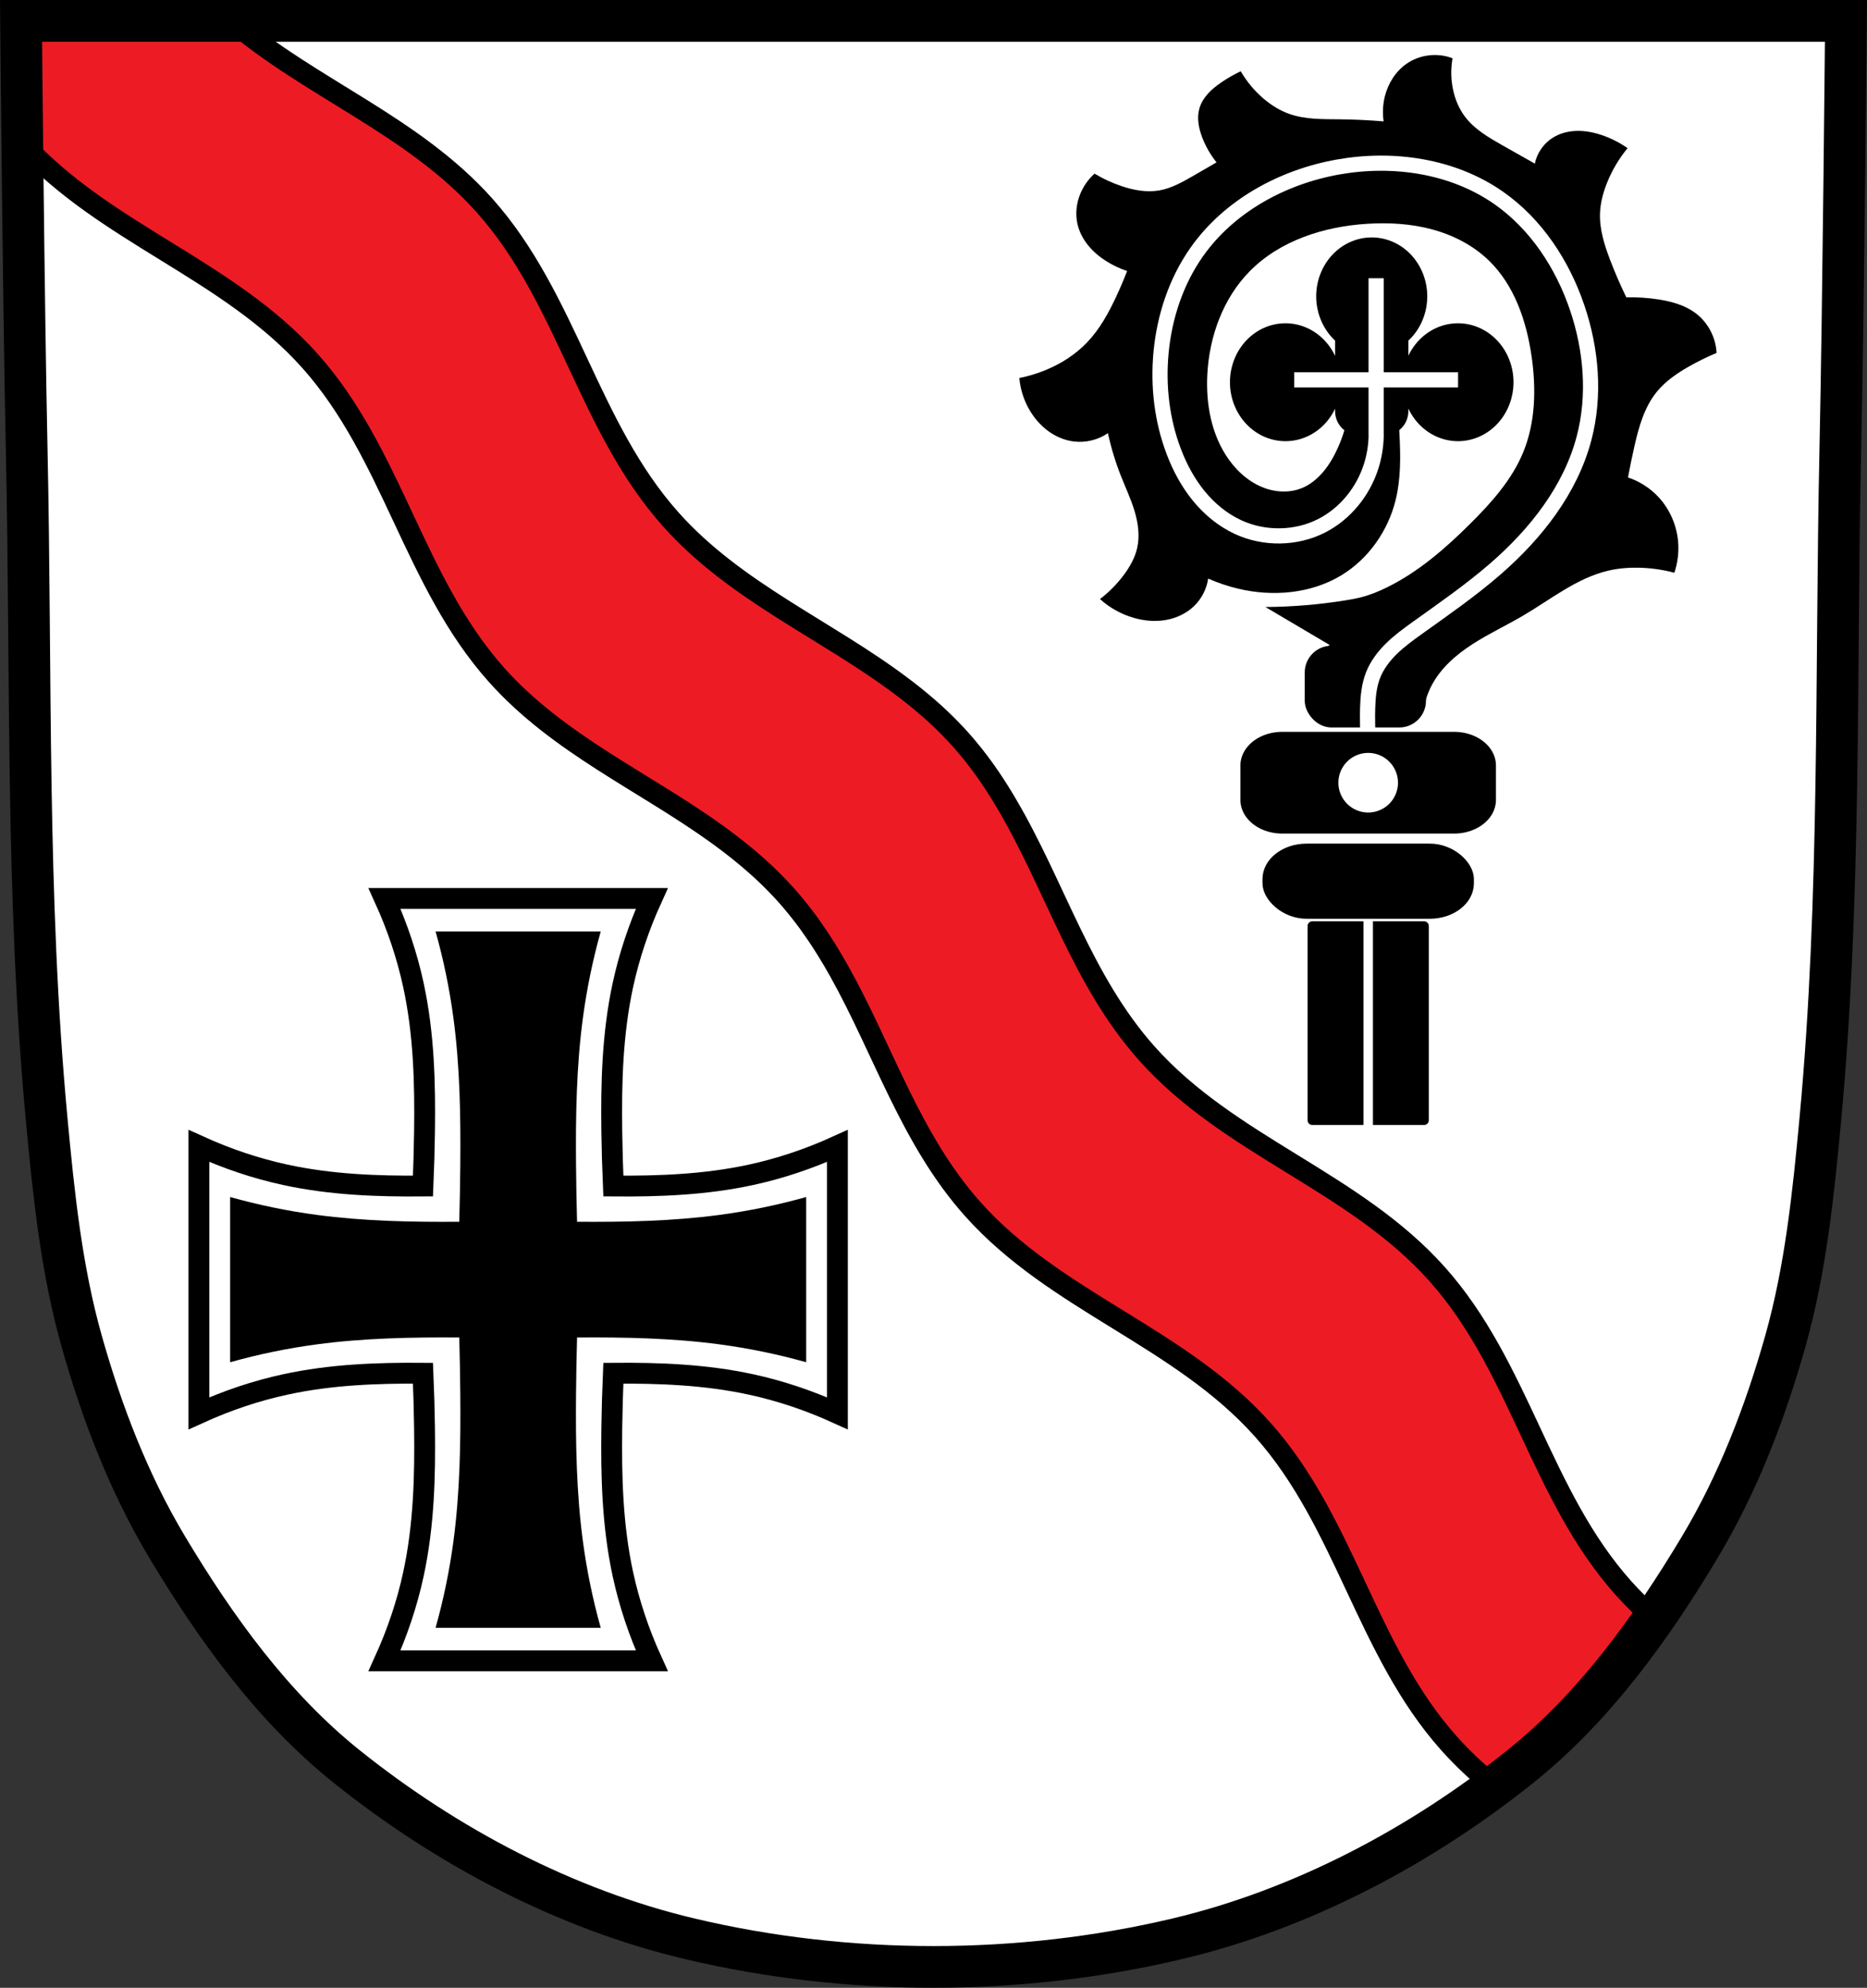
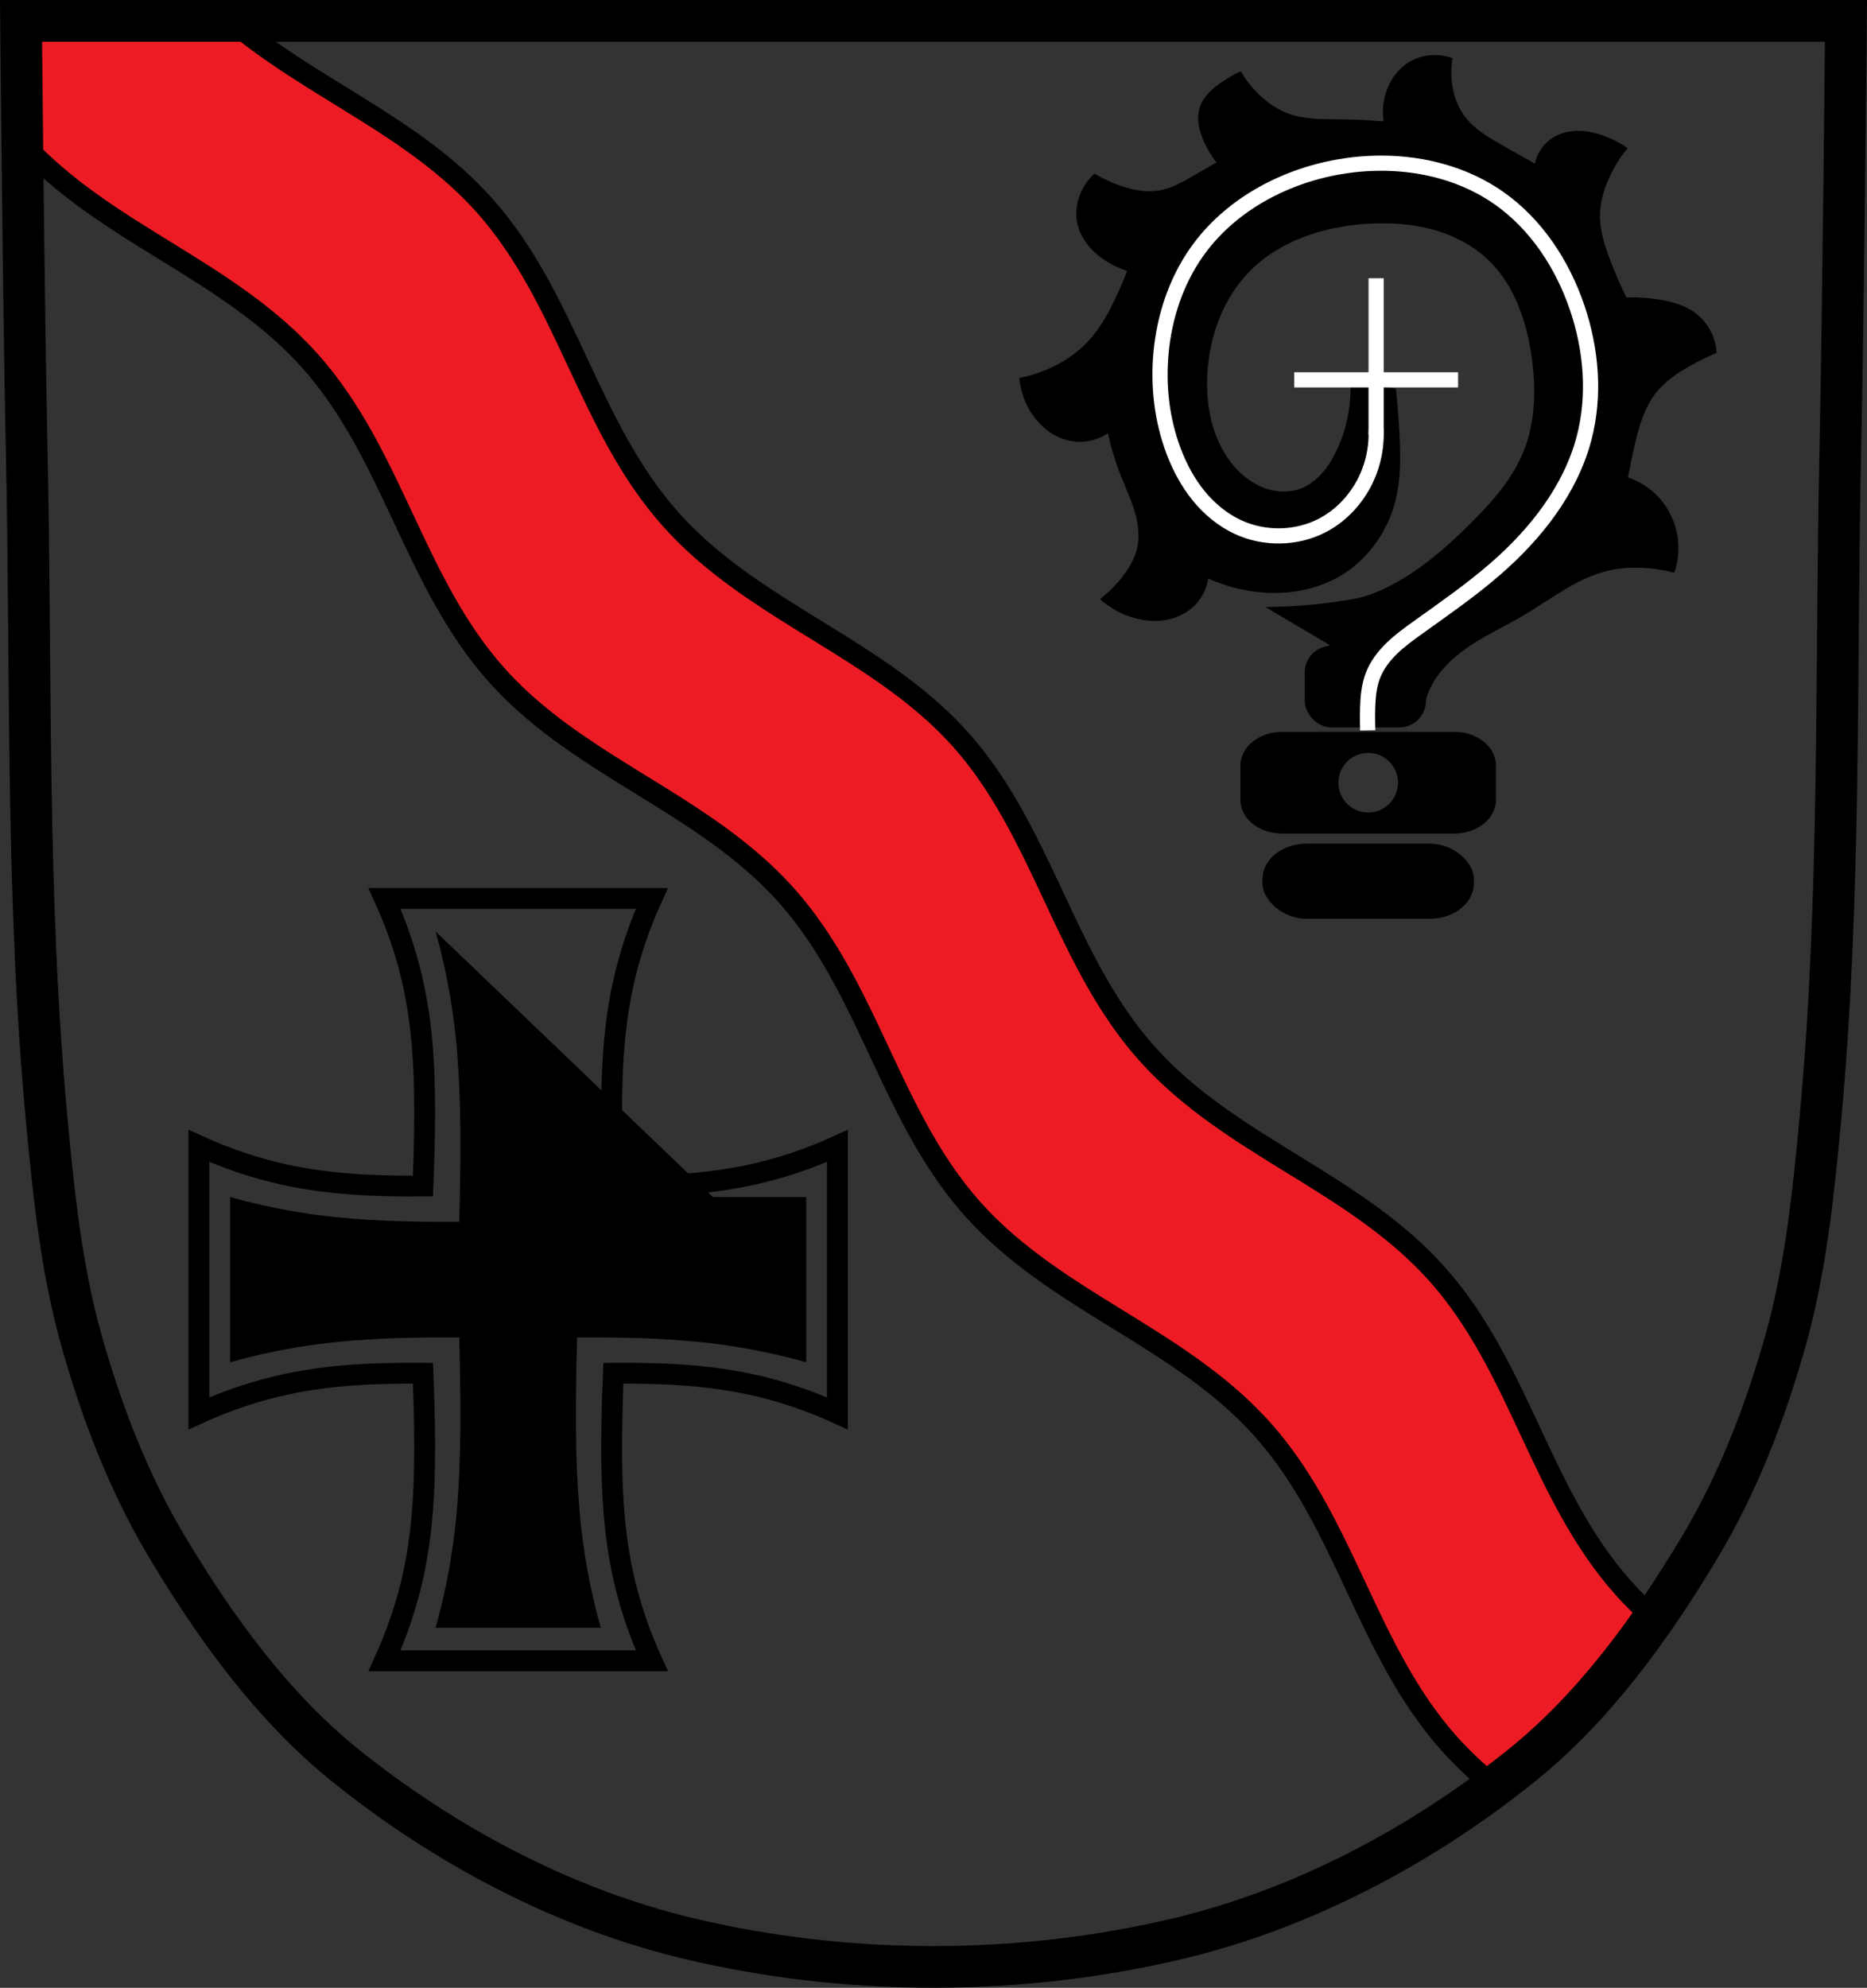
<svg xmlns="http://www.w3.org/2000/svg" xmlns:ns1="http://sodipodi.sourceforge.net/DTD/sodipodi-0.dtd" xmlns:ns2="http://www.inkscape.org/namespaces/inkscape" width="985.031" height="1048.351" viewBox="0 0 985.035 1048.353" version="1.1" id="svg1252" ns1:docname="DEU_Röttenbach_bei_Roth_COA.svg" ns2:version="0.92.5 (2060ec1f9f, 2020-04-08)">
  <rect x="0" y="0" width="985.035" height="1048.353" fill="#333333" stroke="none" />
  <defs id="defs1256">
    <ns2:path-effect effect="spiro" id="path-effect3120" is_visible="true" />
    <ns2:path-effect effect="spiro" id="path-effect3084" is_visible="true" />
    <ns2:path-effect effect="spiro" id="path-effect2898" is_visible="true" />
    <ns2:path-effect effect="spiro" id="path-effect2898-4" is_visible="true" />
    <ns2:path-effect effect="spiro" id="path-effect3120-2" is_visible="true" />
    <ns2:path-effect effect="spiro" id="path-effect3084-6" is_visible="true" />
    <ns2:path-effect effect="spiro" id="path-effect3084-6-2" is_visible="true" />
    <ns2:path-effect effect="spiro" id="path-effect3120-2-9" is_visible="true" />
  </defs>
  <ns1:namedview pagecolor="#ffffff" bordercolor="#666666" borderopacity="1" objecttolerance="10" gridtolerance="10" guidetolerance="10" ns2:pageopacity="0" ns2:pageshadow="2" ns2:window-width="1920" ns2:window-height="1046" id="namedview1254" showgrid="false" ns2:zoom="0.7564263" ns2:cx="492.51541" ns2:cy="524.17525" ns2:window-x="-11" ns2:window-y="-11" ns2:window-maximized="1" ns2:current-layer="svg1252" ns2:snap-global="false" ns2:snap-midpoints="true" ns2:snap-smooth-nodes="true" fit-margin-top="0" fit-margin-left="0" fit-margin-right="0" fit-margin-bottom="0" />
-   <path style="fill:#ffffff;stroke:none;stroke-width:22;stroke-linecap:butt;stroke-linejoin:miter;stroke-miterlimit:4;stroke-dasharray:none;stroke-opacity:1" d="m 11.1,11.005 c 0,0 1.359,151.021 2.984,226.515 2.532,117.625 -0.406,235.658 10.539,352.8 3.672,39.304 7.734,78.987 18.453,116.979 10.641,37.716 24.945,74.959 45.078,108.581 25.599,42.749 55.75,84.559 94.643,115.706 52.734,42.231 115.392,75.364 181.132,90.94 83.416,19.765 173.761,19.765 257.177,0 65.739,-15.576 128.398,-48.709 181.131,-90.94 38.893,-31.147 69.044,-72.957 94.643,-115.706 20.133,-33.621 34.437,-70.864 45.078,-108.581 10.719,-37.992 14.781,-77.675 18.453,-116.979 10.945,-117.142 8.008,-235.175 10.539,-352.8 1.625,-75.494 2.984,-226.515 2.984,-226.515 z" id="path1009-1-7-5-7-1-2" ns2:connector-curvature="0" ns1:nodetypes="caaaaaaaaaaaacc" />
  <path transform="translate(1073.624,-8.4e-6)" style="fill:#000000;stroke:none;stroke-width:1px;stroke-linecap:butt;stroke-linejoin:miter;stroke-opacity:1" d="m -352.648,369.727 -24.835,-19.381 c -0.517,-1.661 -0.382,-3.516 0.37,-5.084 0.524,-1.093 1.325,-2.031 2.204,-2.865 0.876,-0.831 1.838,-1.571 2.865,-2.204 l -33.942,-20.057 c 14.241,-0.088 28.475,-1.281 42.533,-3.562 2.698,-0.438 5.393,-0.917 8.04,-1.599 4.697,-1.211 9.212,-3.058 13.565,-5.197 16.679,-8.198 30.908,-20.613 44.081,-33.722 11.095,-11.041 21.803,-22.999 27.771,-37.469 6.575,-15.94 6.902,-33.852 4.408,-50.914 -2.703,-18.492 -9.065,-37.242 -22.481,-50.252 -8.256,-8.006 -18.818,-13.426 -29.919,-16.432 -11.1,-3.006 -22.741,-3.674 -34.219,-2.964 -22.816,1.411 -46.146,8.807 -62.154,25.126 -13.933,14.205 -21.152,34.133 -22.261,53.999 -0.887,15.892 2.147,32.496 11.461,45.403 5.095,7.061 12.156,12.932 20.498,15.428 5.739,1.717 12.062,1.761 17.632,-0.441 4.486,-1.773 8.336,-4.921 11.461,-8.596 3.194,-3.756 5.682,-8.071 7.714,-12.563 5.039,-11.136 7.329,-23.504 6.612,-35.706 l 24.118,4.357 c 0.847,8.08 1.477,16.182 1.889,24.295 0.581,11.433 0.713,23.037 -1.984,34.163 -3.959,16.33 -14.289,31.173 -28.653,39.893 -16.111,9.781 -36.332,11.444 -54.66,7.053 -5.362,-1.285 -10.607,-3.058 -15.649,-5.29 -0.805,5.496 -3.486,10.7 -7.494,14.547 -4.071,3.908 -9.426,6.371 -14.989,7.316 -5.564,0.945 -11.325,0.414 -16.749,-1.144 -6.6,-1.896 -12.756,-5.317 -17.853,-9.918 4.85,-3.698 9.169,-8.091 12.783,-13.004 3.079,-4.185 5.676,-8.821 6.833,-13.886 1.475,-6.461 0.522,-13.264 -1.395,-19.608 -1.917,-6.344 -4.771,-12.357 -7.201,-18.522 -2.875,-7.294 -5.163,-14.821 -6.833,-22.481 -5.163,3.547 -11.632,5.145 -17.853,4.408 -4.356,-0.516 -8.555,-2.14 -12.228,-4.538 -3.673,-2.397 -6.826,-5.556 -9.372,-9.127 -4.137,-5.804 -6.678,-12.734 -7.273,-19.836 4.75,-0.942 9.407,-2.346 13.886,-4.188 8.144,-3.348 15.731,-8.186 21.82,-14.547 6.655,-6.951 11.366,-15.521 15.428,-24.245 2.057,-4.417 3.969,-8.902 5.731,-13.445 -3.786,-1.248 -7.421,-2.954 -10.8,-5.069 -3.646,-2.282 -7.009,-5.057 -9.725,-8.392 -2.716,-3.335 -4.771,-7.246 -5.704,-11.445 -1.17,-5.27 -0.524,-10.882 1.543,-15.869 1.668,-4.026 4.25,-7.67 7.494,-10.579 4.517,2.715 9.33,4.936 14.326,6.612 6.445,2.162 13.368,3.416 20.057,2.204 6.25,-1.132 11.906,-4.328 17.412,-7.494 4.195,-2.412 8.383,-4.836 12.563,-7.273 -3.143,-3.917 -5.68,-8.32 -7.494,-13.004 -1.9,-4.907 -2.998,-10.372 -1.543,-15.428 0.839,-2.915 2.494,-5.553 4.526,-7.805 2.032,-2.252 4.437,-4.14 6.935,-5.86 3.284,-2.261 6.752,-4.253 10.359,-5.951 3.121,5.401 7.165,10.268 11.902,14.326 4.051,3.471 8.64,6.366 13.665,8.155 8.466,3.013 17.683,2.766 26.669,2.865 7.724,0.085 15.445,0.453 23.142,1.102 -0.645,-4.395 -0.419,-8.916 0.661,-13.224 1.712,-6.826 5.684,-13.173 11.461,-17.192 6.955,-4.839 16.353,-5.95 24.245,-2.865 -0.962,5.385 -0.887,10.953 0.22,16.31 1.081,5.23 3.165,10.291 6.392,14.547 5.009,6.605 12.407,10.896 19.616,14.988 5.722,3.248 11.453,6.48 17.192,9.698 1.144,-5.581 4.651,-10.638 9.477,-13.665 3.802,-2.385 8.318,-3.508 12.806,-3.596 4.487,-0.088 8.954,0.826 13.202,2.274 4.774,1.628 9.316,3.936 13.445,6.833 -4.632,5.61 -8.367,11.96 -11.02,18.734 -1.959,5.003 -3.337,10.279 -3.526,15.649 -0.296,8.396 2.304,16.613 5.29,24.465 2.562,6.738 5.431,13.359 8.596,19.836 5.675,-0.14 11.362,0.23 16.971,1.102 6.962,1.083 13.99,3.031 19.616,7.273 6.506,4.905 10.66,12.799 11.02,20.938 -5.065,2.119 -10,4.549 -14.767,7.273 -6.212,3.55 -12.229,7.68 -16.751,13.224 -6.684,8.196 -9.573,18.777 -11.902,29.093 -1.206,5.341 -2.308,10.706 -3.306,16.09 6.217,2.064 11.89,5.744 16.31,10.579 5.832,6.38 9.417,14.749 10.139,23.363 0.46,5.496 -0.219,11.085 -1.984,16.31 -6.039,-1.603 -12.268,-2.492 -18.514,-2.645 -5.474,-0.134 -10.977,0.301 -16.31,1.543 -16.501,3.842 -30.145,14.983 -44.742,23.583 -8.901,5.244 -18.314,9.612 -26.993,15.216 -8.679,5.604 -16.752,12.646 -21.537,21.802 -1.99,3.808 -3.379,7.93 -4.098,12.167 z" id="path3082-2-6" ns2:connector-curvature="0" ns2:path-effect="#path-effect3084-6-2" ns2:original-d="m -352.64778,369.72746 -24.83463,-19.38086 c 0,0 -0.23546,-3.49633 0.36969,-5.08408 0.42915,-1.12596 1.35201,-2.01322 2.20405,-2.86526 0.85204,-0.85204 2.86526,-2.20405 2.86526,-2.20405 l -33.94234,-20.05685 c 0,0 28.44456,-1.57757 42.53262,-3.56229 2.70578,-0.38119 5.41474,-0.84123 8.03997,-1.59932 4.65218,-1.34342 9.33788,-2.83581 13.56522,-5.19742 16.15077,-9.02266 31.09921,-20.5413 44.08098,-33.72194 10.90891,-11.07602 22.26399,-22.93077 27.771,-37.46883 6.0343,-15.93007 7.24219,-34.11627 4.4081,-50.91352 -3.05303,-18.09485 -8.70819,-38.12603 -22.48129,-50.2523 -16.76394,-14.75949 -41.82523,-20.40604 -64.13781,-19.39563 -22.32405,1.01093 -46.2985,9.37869 -62.15418,25.12615 -13.81389,13.71961 -20.86269,34.58023 -22.26089,53.99919 -1.12099,15.5689 2.82321,32.40207 11.46106,45.4034 4.73237,7.12296 12.35385,12.81865 20.49765,15.42834 5.59885,1.79416 12.07846,1.48794 17.63238,-0.44081 4.51116,-1.56662 8.24462,-5.06601 11.46106,-8.59579 3.30987,-3.6323 5.95138,-7.97599 7.71417,-12.56308 4.34199,-11.29864 6.61215,-35.70559 6.61215,-35.70559 0,0 27.44881,-2.30358 24.11832,4.35741 2.35093,-3.72232 1.09293,17.97015 1.88945,24.29523 1.4252,11.31738 1.82498,23.4106 -1.98364,34.16275 -5.46654,15.43265 -14.59433,31.502 -28.65264,39.89329 -15.77475,9.41582 -36.37885,8.86549 -54.6604,7.05294 -5.47934,-0.54326 -15.64875,-5.28971 -15.64875,-5.28971 0,0 -3.13041,11.2737 -7.49376,14.54672 -8.62158,6.46718 -21.09417,7.86207 -31.7383,6.17134 -6.72333,-1.06794 -17.85279,-9.91822 -17.85279,-9.91822 0,0 9.26627,-8.0465 12.78348,-13.00389 2.98493,-4.20717 6.22641,-8.76274 6.83255,-13.8855 1.53095,-12.93872 -5.26659,-25.5336 -8.5958,-38.13005 -2.00131,-7.57221 -6.83255,-22.48129 -6.83255,-22.48129 0,0 -11.80242,5.39075 -17.85279,4.4081 -8.4096,-1.36582 -16.2486,-7.03542 -21.59968,-13.66511 -4.4233,-5.48022 -7.27336,-19.83643 -7.27336,-19.83643 0,0 9.51251,-2.12653 13.88551,-4.1877 7.90717,-3.72697 15.70501,-8.30016 21.82008,-14.54672 6.70101,-6.8451 10.96401,-15.76935 15.42834,-24.24453 2.27044,-4.31025 5.73053,-13.44469 5.73053,-13.44469 0,0 -7.6934,-2.58638 -10.79984,-5.06932 -6.54335,-5.23002 -13.0968,-11.79078 -15.42834,-19.83643 -1.47927,-5.10464 -0.31249,-10.88886 1.54284,-15.86916 1.50864,-4.049651 7.49377,-10.579428 7.49377,-10.579428 0,0 9.25863,5.204555 14.3263,6.612146 6.48052,1.800023 13.405,3.199062 20.05685,2.204042 6.24917,-0.934781 11.76592,-4.656881 17.41199,-7.493759 4.32377,-2.172488 12.56307,-7.273361 12.56307,-7.273361 0,0 -5.96174,-8.241373 -7.49376,-13.003886 -1.58272,-4.920128 -3.06585,-10.489403 -1.54284,-15.42834 1.75186,-5.681055 6.9032,-9.848117 11.46105,-13.665101 3.05304,-2.556772 10.35903,-5.950932 10.35903,-5.950932 0,0 7.18479,10.289801 11.90186,14.326316 4.03029,3.448825 8.63414,6.473601 13.66511,8.15498 8.47979,2.833995 17.75487,2.174778 26.66899,2.865263 7.69984,0.596427 23.1425,1.102025 23.1425,1.102025 0,0 -0.72289,-9.03333 0.66121,-13.224293 2.15983,-6.539814 5.5903,-13.590446 11.46106,-17.191578 6.93672,-4.25499 24.24454,-2.865264 24.24454,-2.865264 0,0 -0.93299,10.996553 0.2204,16.30996 1.12352,5.175806 3.11865,10.382809 6.39173,14.546724 5.08529,6.469352 12.74661,10.457214 19.61603,14.987531 5.49253,3.622267 17.19158,9.697814 17.19158,9.697814 0,0 4.63304,-10.970553 9.47741,-13.665102 7.58593,-4.219472 17.51745,-3.129323 26.00777,-1.322429 4.91696,1.046419 13.4447,6.832551 13.4447,6.832551 0,0 -8.35519,11.997274 -11.02024,18.734414 -1.96687,4.972167 -3.50319,10.301737 -3.52648,15.648747 -0.0363,8.34334 2.73715,16.52157 5.28972,24.46494 2.20467,6.86073 8.59579,19.83644 8.59579,19.83644 0,0 11.42669,-0.0795 16.97117,1.10202 6.82054,1.45344 14.37638,2.67137 19.61604,7.27336 5.92599,5.20479 11.02024,20.93847 11.02024,20.93847 0,0 -10.12689,4.3449 -14.76713,7.27336 -6.01603,3.79672 -12.47155,7.54133 -16.75077,13.22429 -6.30277,8.37031 -8.85061,19.06963 -11.90186,29.09344 -1.59443,5.23794 -3.30607,16.08956 -3.30607,16.08956 0,0 12.12338,5.63314 16.30996,10.57943 5.48457,6.47982 8.91866,14.96171 10.13862,23.36292 0.78704,5.41987 -1.98364,16.30996 -1.98364,16.30996 0,0 -12.28178,-2.49656 -18.51401,-2.64486 -5.45938,-0.12991 -11.0766,-0.0172 -16.30996,1.54283 -16.15649,4.81603 -30.53369,14.50892 -44.74219,23.58332 -17.14688,10.95103 -36.67481,20.48315 -48.5297,37.01802 -2.4935,3.47785 -4.09788,12.16651 -4.09788,12.16651 z" ns1:nodetypes="ccaaccaaaaaaaaaaaaaaaccsaaacaacaaacaacaaacaaacaaacaaacaaacaacaaacaacaaacaacaaacaacaaaacc" />
  <path style="fill:#ed1c24;fill-opacity:1;stroke:#000000;stroke-width:11;stroke-linejoin:round;stroke-miterlimit:4;stroke-dasharray:none" d="M 11.1 11 C 11.1 11 11.373 39.594 11.762 75.334 C 55.465 123.351 120.324 141.879 163.635 190.447 C 207.344 239.459 218.182 306.83 261.891 355.844 C 294.67 392.603 339.79 412.127 378.734 440.273 C 382.353 442.888 385.912 445.589 389.406 448.373 C 390.935 449.592 392.454 450.825 393.955 452.082 C 394.649 452.663 395.335 453.254 396.023 453.844 C 397.77 455.341 399.498 456.859 401.201 458.416 C 401.483 458.674 401.774 458.92 402.055 459.18 C 402.071 459.194 402.085 459.209 402.104 459.223 C 404.041 461.014 405.937 462.86 407.812 464.738 C 408.296 465.222 408.779 465.709 409.258 466.199 C 411.185 468.171 413.088 470.176 414.939 472.252 C 416.791 474.328 418.56 476.45 420.299 478.59 C 420.729 479.119 421.162 479.65 421.586 480.184 C 423.238 482.261 424.86 484.356 426.42 486.486 C 426.434 486.506 426.451 486.525 426.463 486.547 C 426.682 486.845 426.885 487.154 427.102 487.453 C 428.457 489.326 429.777 491.223 431.068 493.133 C 431.578 493.886 432.085 494.641 432.584 495.4 C 433.674 497.054 434.735 498.722 435.783 500.398 C 438.138 504.172 440.404 507.993 442.578 511.867 C 466.094 553.769 480.348 600.816 513.135 637.572 C 556.843 686.584 622.535 705.033 666.244 754.045 C 709.953 803.057 720.76 870.384 764.469 919.398 C 771.934 927.77 780.044 935.246 788.574 942.135 C 793.195 938.683 797.753 935.165 802.234 931.576 C 829.552 909.7 852.544 882.555 872.688 853.527 C 867.006 848.512 861.556 843.178 856.416 837.416 C 812.707 788.404 801.971 721.004 758.262 672 C 714.553 622.988 648.791 604.602 605.082 555.588 C 570.824 517.173 556.792 467.519 531.293 424.23 C 530.848 423.474 530.411 422.715 529.959 421.963 C 526.748 416.624 523.375 411.371 519.734 406.271 C 519.601 406.086 519.471 405.898 519.338 405.713 C 517.583 403.273 515.768 400.869 513.893 398.494 C 513.537 398.043 513.171 397.596 512.811 397.148 C 510.919 394.8 508.985 392.476 506.957 390.203 C 504.93 387.93 502.847 385.743 500.725 383.596 C 500.319 383.186 499.914 382.768 499.506 382.361 C 497.364 380.229 495.183 378.152 492.961 376.131 C 492.793 375.98 492.624 375.832 492.457 375.682 C 487.81 371.484 482.981 367.536 478.051 363.738 C 477.337 363.19 476.611 362.659 475.893 362.117 C 435.803 331.873 388.087 312.262 353.846 273.861 C 310.137 224.849 299.371 157.42 255.662 108.406 C 218.087 66.275 164.248 46.78 122.105 11 L 11.1 11 z " transform="matrix(1,0,0,1,0,-8.6796e-4)" id="path1188" />
  <g id="g3335" transform="translate(-18.845,-20.756)">
-     <rect style="stroke:#000000;stroke-width:5;stroke-linecap:round;stroke-linejoin:round" id="rect1198" y="509.145" x="711.221" height="102.43" width="58.973" />
-     <path d="m 740.711,506.125 v 111.31" id="path1202" ns2:connector-curvature="0" style="fill:none;fill-rule:evenodd;stroke:#ffffff;stroke-width:5;stroke-linecap:round" />
    <rect id="rect1204" ry="16.201" rx="20.783" y="468.185" x="687.441" height="34.628" width="106.54" style="stroke:#000000;stroke-width:5;stroke-linecap:round;stroke-linejoin:round" />
    <path id="path1206" transform="matrix(1,0,0,1,0,-8.6796e-4)" d="m 695.418,409.234 c -10.873,0 -19.625,6.827 -19.625,15.305 v 18.039 c 0,8.478 8.752,15.305 19.625,15.305 h 90.57 c 10.873,0 19.625,-6.827 19.625,-15.305 v -18.039 c 0,-8.478 -8.752,-15.305 -19.625,-15.305 z m 45.285,6.107 a 18.217,18.217 0 0 1 18.217,18.217 18.217,18.217 0 0 1 -18.217,18.217 18.217,18.217 0 0 1 -18.217,-18.217 18.217,18.217 0 0 1 18.217,-18.217 z" style="stroke:#000000;stroke-width:5;stroke-linecap:round;stroke-linejoin:round" ns2:connector-curvature="0" />
    <rect ry="11.618" id="rect1208" rx="11.618" y="363.815" x="709.721" height="38.12" width="58.973" style="stroke:#000000;stroke-width:5;stroke-linecap:round;stroke-linejoin:round" />
  </g>
-   <path ns2:connector-curvature="0" style="fill:#000000;stroke:none;stroke-width:1px;stroke-linecap:butt;stroke-linejoin:miter;stroke-opacity:1" d="m 229.814,491.253 c 4.206,14.967 7.356,30.231 9.418,45.641 3.434,25.66 3.847,51.628 3.623,77.516 -0.086,9.985 -0.273,19.97 -0.547,29.951 -25.135,0.179 -50.334,-0.301 -75.244,-3.635 -15.409,-2.062 -30.674,-5.212 -45.641,-9.418 v 37.877 11.387 37.875 c 14.967,-4.206 30.231,-7.356 45.641,-9.418 24.91,-3.334 50.109,-3.812 75.244,-3.633 0.274,9.981 0.461,19.965 0.547,29.949 0.224,25.888 -0.189,51.856 -3.623,77.516 -2.062,15.409 -5.212,30.674 -9.418,45.641 h 37.877 11.387 37.875 c -4.206,-14.967 -7.356,-30.231 -9.418,-45.641 -3.434,-25.66 -3.845,-51.628 -3.621,-77.516 0.086,-9.985 0.272,-19.968 0.545,-29.949 25.135,-0.179 50.334,0.299 75.244,3.633 15.409,2.062 30.674,5.212 45.641,9.418 V 680.572 669.186 631.308 c -14.967,4.206 -30.231,7.356 -45.641,9.418 -24.91,3.334 -50.109,3.814 -75.244,3.635 -0.273,-9.982 -0.459,-19.966 -0.545,-29.951 -0.224,-25.888 0.187,-51.856 3.621,-77.516 2.062,-15.409 5.212,-30.674 9.418,-45.641 h -37.875 -11.387 z" id="path2896-5" />
+   <path ns2:connector-curvature="0" style="fill:#000000;stroke:none;stroke-width:1px;stroke-linecap:butt;stroke-linejoin:miter;stroke-opacity:1" d="m 229.814,491.253 c 4.206,14.967 7.356,30.231 9.418,45.641 3.434,25.66 3.847,51.628 3.623,77.516 -0.086,9.985 -0.273,19.97 -0.547,29.951 -25.135,0.179 -50.334,-0.301 -75.244,-3.635 -15.409,-2.062 -30.674,-5.212 -45.641,-9.418 v 37.877 11.387 37.875 c 14.967,-4.206 30.231,-7.356 45.641,-9.418 24.91,-3.334 50.109,-3.812 75.244,-3.633 0.274,9.981 0.461,19.965 0.547,29.949 0.224,25.888 -0.189,51.856 -3.623,77.516 -2.062,15.409 -5.212,30.674 -9.418,45.641 h 37.877 11.387 37.875 c -4.206,-14.967 -7.356,-30.231 -9.418,-45.641 -3.434,-25.66 -3.845,-51.628 -3.621,-77.516 0.086,-9.985 0.272,-19.968 0.545,-29.949 25.135,-0.179 50.334,0.299 75.244,3.633 15.409,2.062 30.674,5.212 45.641,9.418 V 680.572 669.186 631.308 h -37.875 -11.387 z" id="path2896-5" />
  <path style="fill:none;stroke:#000000;stroke-width:11;stroke-linecap:butt;stroke-linejoin:miter;stroke-miterlimit:4;stroke-dasharray:none;stroke-opacity:1" d="m 202.871,473.843 c 6.807,14.967 11.905,30.231 15.242,45.641 5.557,25.66 6.225,51.628 5.863,77.516 -0.133,9.505 -0.409,19.01 -0.816,28.512 -24.249,0.202 -48.543,-0.701 -72.571,-5.904 -15.409,-3.337 -30.674,-8.434 -45.641,-15.24 v 61.297 18.428 61.295 c 14.967,-6.807 30.231,-11.903 45.641,-15.24 24.027,-5.204 48.322,-6.102 72.571,-5.9 0.408,9.501 0.683,19.005 0.816,28.51 0.362,25.888 -0.306,51.856 -5.863,77.516 -3.337,15.409 -8.436,30.674 -15.242,45.641 h 61.299 18.428 61.295 c -6.807,-14.967 -11.905,-30.231 -15.242,-45.641 -5.557,-25.66 -6.221,-51.628 -5.859,-77.516 0.133,-9.505 0.406,-19.009 0.812,-28.51 24.249,-0.202 48.545,0.697 72.573,5.9 15.409,3.337 30.674,8.434 45.641,15.24 v -61.295 -18.428 -61.297 c -14.967,6.807 -30.231,11.903 -45.641,15.24 -24.028,5.204 -48.324,6.106 -72.573,5.904 -0.407,-9.502 -0.68,-19.006 -0.812,-28.512 -0.362,-25.888 0.302,-51.856 5.859,-77.516 3.337,-15.409 8.435,-30.674 15.242,-45.641 h -61.295 -18.428 z" id="path2896-3-1" ns2:connector-curvature="0" />
  <path style="fill:none;stroke:#000000;stroke-width:22;stroke-linecap:butt;stroke-linejoin:miter;stroke-miterlimit:4;stroke-dasharray:none;stroke-opacity:1" d="m 11.1,10.999 c 0,0 1.359,151.021 2.984,226.515 2.532,117.625 -0.406,235.658 10.539,352.8 3.672,39.304 7.734,78.987 18.453,116.979 10.641,37.716 24.945,74.959 45.078,108.581 25.599,42.749 55.75,84.559 94.643,115.706 52.734,42.231 115.392,75.363 181.132,90.94 83.416,19.765 173.761,19.765 257.177,0 65.739,-15.576 128.398,-48.709 181.131,-90.94 38.893,-31.147 69.044,-72.957 94.643,-115.706 20.133,-33.621 34.437,-70.864 45.078,-108.581 10.719,-37.992 14.781,-77.675 18.453,-116.979 10.945,-117.142 8.008,-235.175 10.539,-352.8 1.625,-75.494 2.984,-226.515 2.984,-226.515 z" id="path1009-1-7-5-7-1" ns2:connector-curvature="0" ns1:nodetypes="caaaaaaaaaaaacc" />
  <path transform="translate(1073.624,-8.4e-6)" style="fill:none;stroke:#ffffff;stroke-width:8;stroke-linecap:square;stroke-linejoin:miter;stroke-miterlimit:4;stroke-dasharray:none;stroke-opacity:1" d="m -347.56,230.163 c -0.133,5.358 -1.03,10.697 -2.655,15.804 -4.225,13.278 -13.644,24.957 -26.052,31.298 -13.539,6.919 -30.26,7.135 -44.07,0.773 -8.147,-3.753 -15.232,-9.629 -20.896,-16.585 -5.664,-6.956 -9.939,-14.975 -13.123,-23.361 -6.265,-16.499 -8.339,-34.486 -6.701,-52.059 1.762,-18.907 7.887,-37.56 18.813,-53.09 17.108,-24.315 45.213,-39.613 74.48,-44.843 29.072,-5.195 60.565,-0.656 84.789,16.236 19.828,13.826 33.732,35.093 41.492,57.986 7.479,22.066 9.541,46.279 3.608,68.81 -7.164,27.204 -25.42,50.35 -46.647,68.81 -13.009,11.313 -27.221,21.142 -41.235,31.184 -4.713,3.377 -9.425,6.796 -13.581,10.839 -4.156,4.043 -7.763,8.758 -9.871,14.16 -2.131,5.461 -2.658,11.408 -2.835,17.267 -0.079,2.598 -0.093,5.199 -0.042,7.798" id="path3118-5-9" ns2:connector-curvature="0" ns2:path-effect="#path-effect3120-2-9" ns2:original-d="m -347.56013,230.16261 c 0.0903,6.59268 -0.42681,10.94914 -2.65517,15.80398 -5.66239,12.33643 -13.81186,25.42953 -26.05158,31.29804 -13.24806,6.35197 -30.67793,6.81646 -44.06961,0.77315 -15.9415,-7.19397 -26.93953,-23.95331 -34.01865,-39.94614 -7.08177,-15.99882 -8.55657,-34.66146 -6.70065,-52.05885 1.99157,-18.66893 6.93927,-38.54661 18.81335,-53.0897 18.32781,-22.44747 45.95053,-39.758071 74.48022,-44.842767 28.33006,-5.049117 60.55347,0.720725 84.78891,16.236177 20.01688,12.81474 33.63942,35.55369 41.49244,57.98633 7.58897,21.67837 9.77154,46.68455 3.60804,68.81045 -7.43602,26.69405 -27.56605,48.71587 -46.64679,68.81045 -11.86611,12.49661 -28.42084,19.66099 -41.23472,31.18376 -8.49592,7.63988 -18.39915,14.75089 -23.45225,24.99855 -2.57955,5.23132 -2.34505,11.45491 -2.83488,17.26704 -0.21828,2.59009 0.0446,0.66653 -0.0423,7.7977" ns1:nodetypes="caaaaaaaaaaaaaac" />
  <g id="g3298" transform="translate(7.053,-0.392)">
-     <path d="m 716.675,125.619 a 29.293,31.09 0 0 0 -29.294,31.091 29.293,31.09 0 0 0 9.964,23.307 v 8.08 a 29.293,31.09 0 0 0 -26.173,-17.208 29.293,31.09 0 0 0 -29.292,31.089 29.293,31.09 0 0 0 29.292,31.091 29.293,31.09 0 0 0 26.173,-17.147 v 1.19 c 0,6.946 5.269,12.538 11.813,12.538 h 15.033 c 6.544,0 11.813,-5.593 11.813,-12.538 v -1.253 a 29.293,31.09 0 0 0 26.172,17.209 29.293,31.09 0 0 0 29.294,-31.091 29.293,31.09 0 0 0 -29.294,-31.089 29.293,31.09 0 0 0 -26.172,17.145 v -8 a 29.293,31.09 0 0 0 9.964,-23.325 29.293,31.09 0 0 0 -29.294,-31.091 z" id="path1234-9-8" ns2:connector-curvature="0" style="fill:#000000;stroke:none;stroke-width:5;stroke-linecap:round;stroke-linejoin:round;stroke-opacity:1" />
    <path ns2:connector-curvature="0" id="path1238-1-7" d="m 718.991,225.788 v -74.65" style="fill:none;fill-rule:evenodd;stroke:#ffffff;stroke-width:8;stroke-linecap:square;stroke-miterlimit:4;stroke-dasharray:none;stroke-opacity:1" />
    <path ns2:connector-curvature="0" id="path1240-1-4" d="m 679.767,200.725 h 78.466" style="fill:none;fill-rule:evenodd;stroke:#ffffff;stroke-width:8;stroke-linecap:square;stroke-miterlimit:4;stroke-dasharray:none;stroke-opacity:1" />
  </g>
</svg>